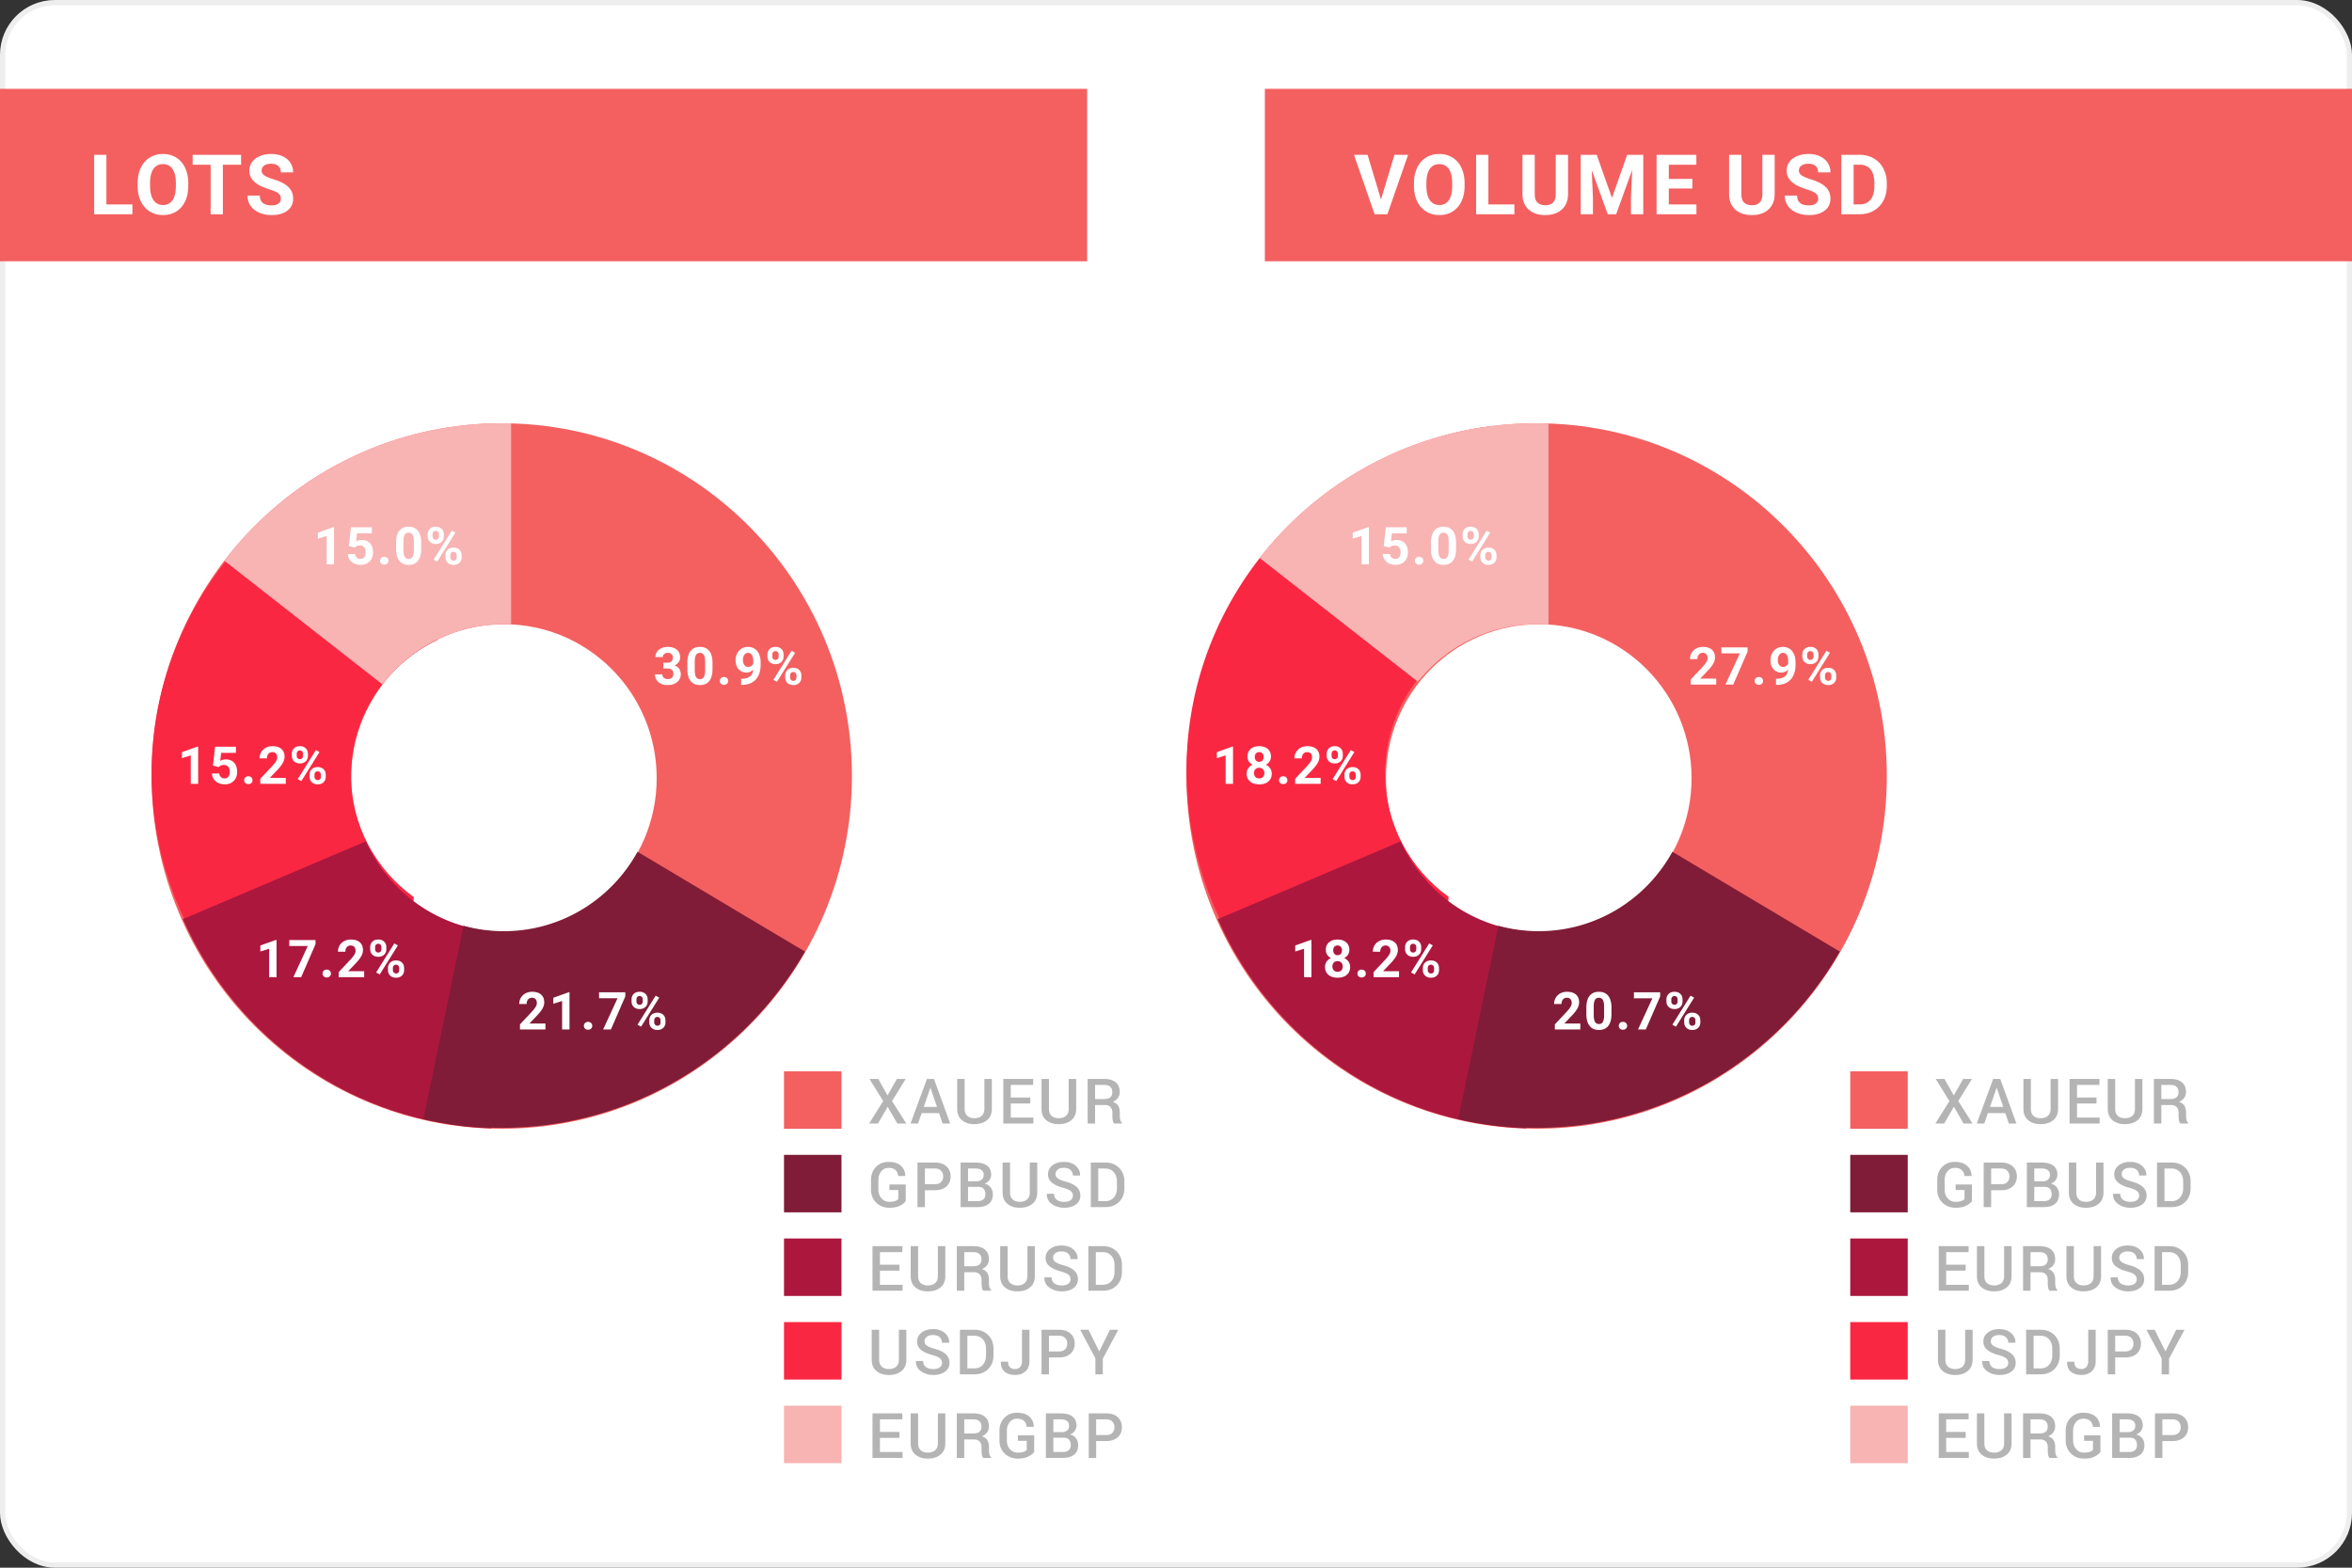
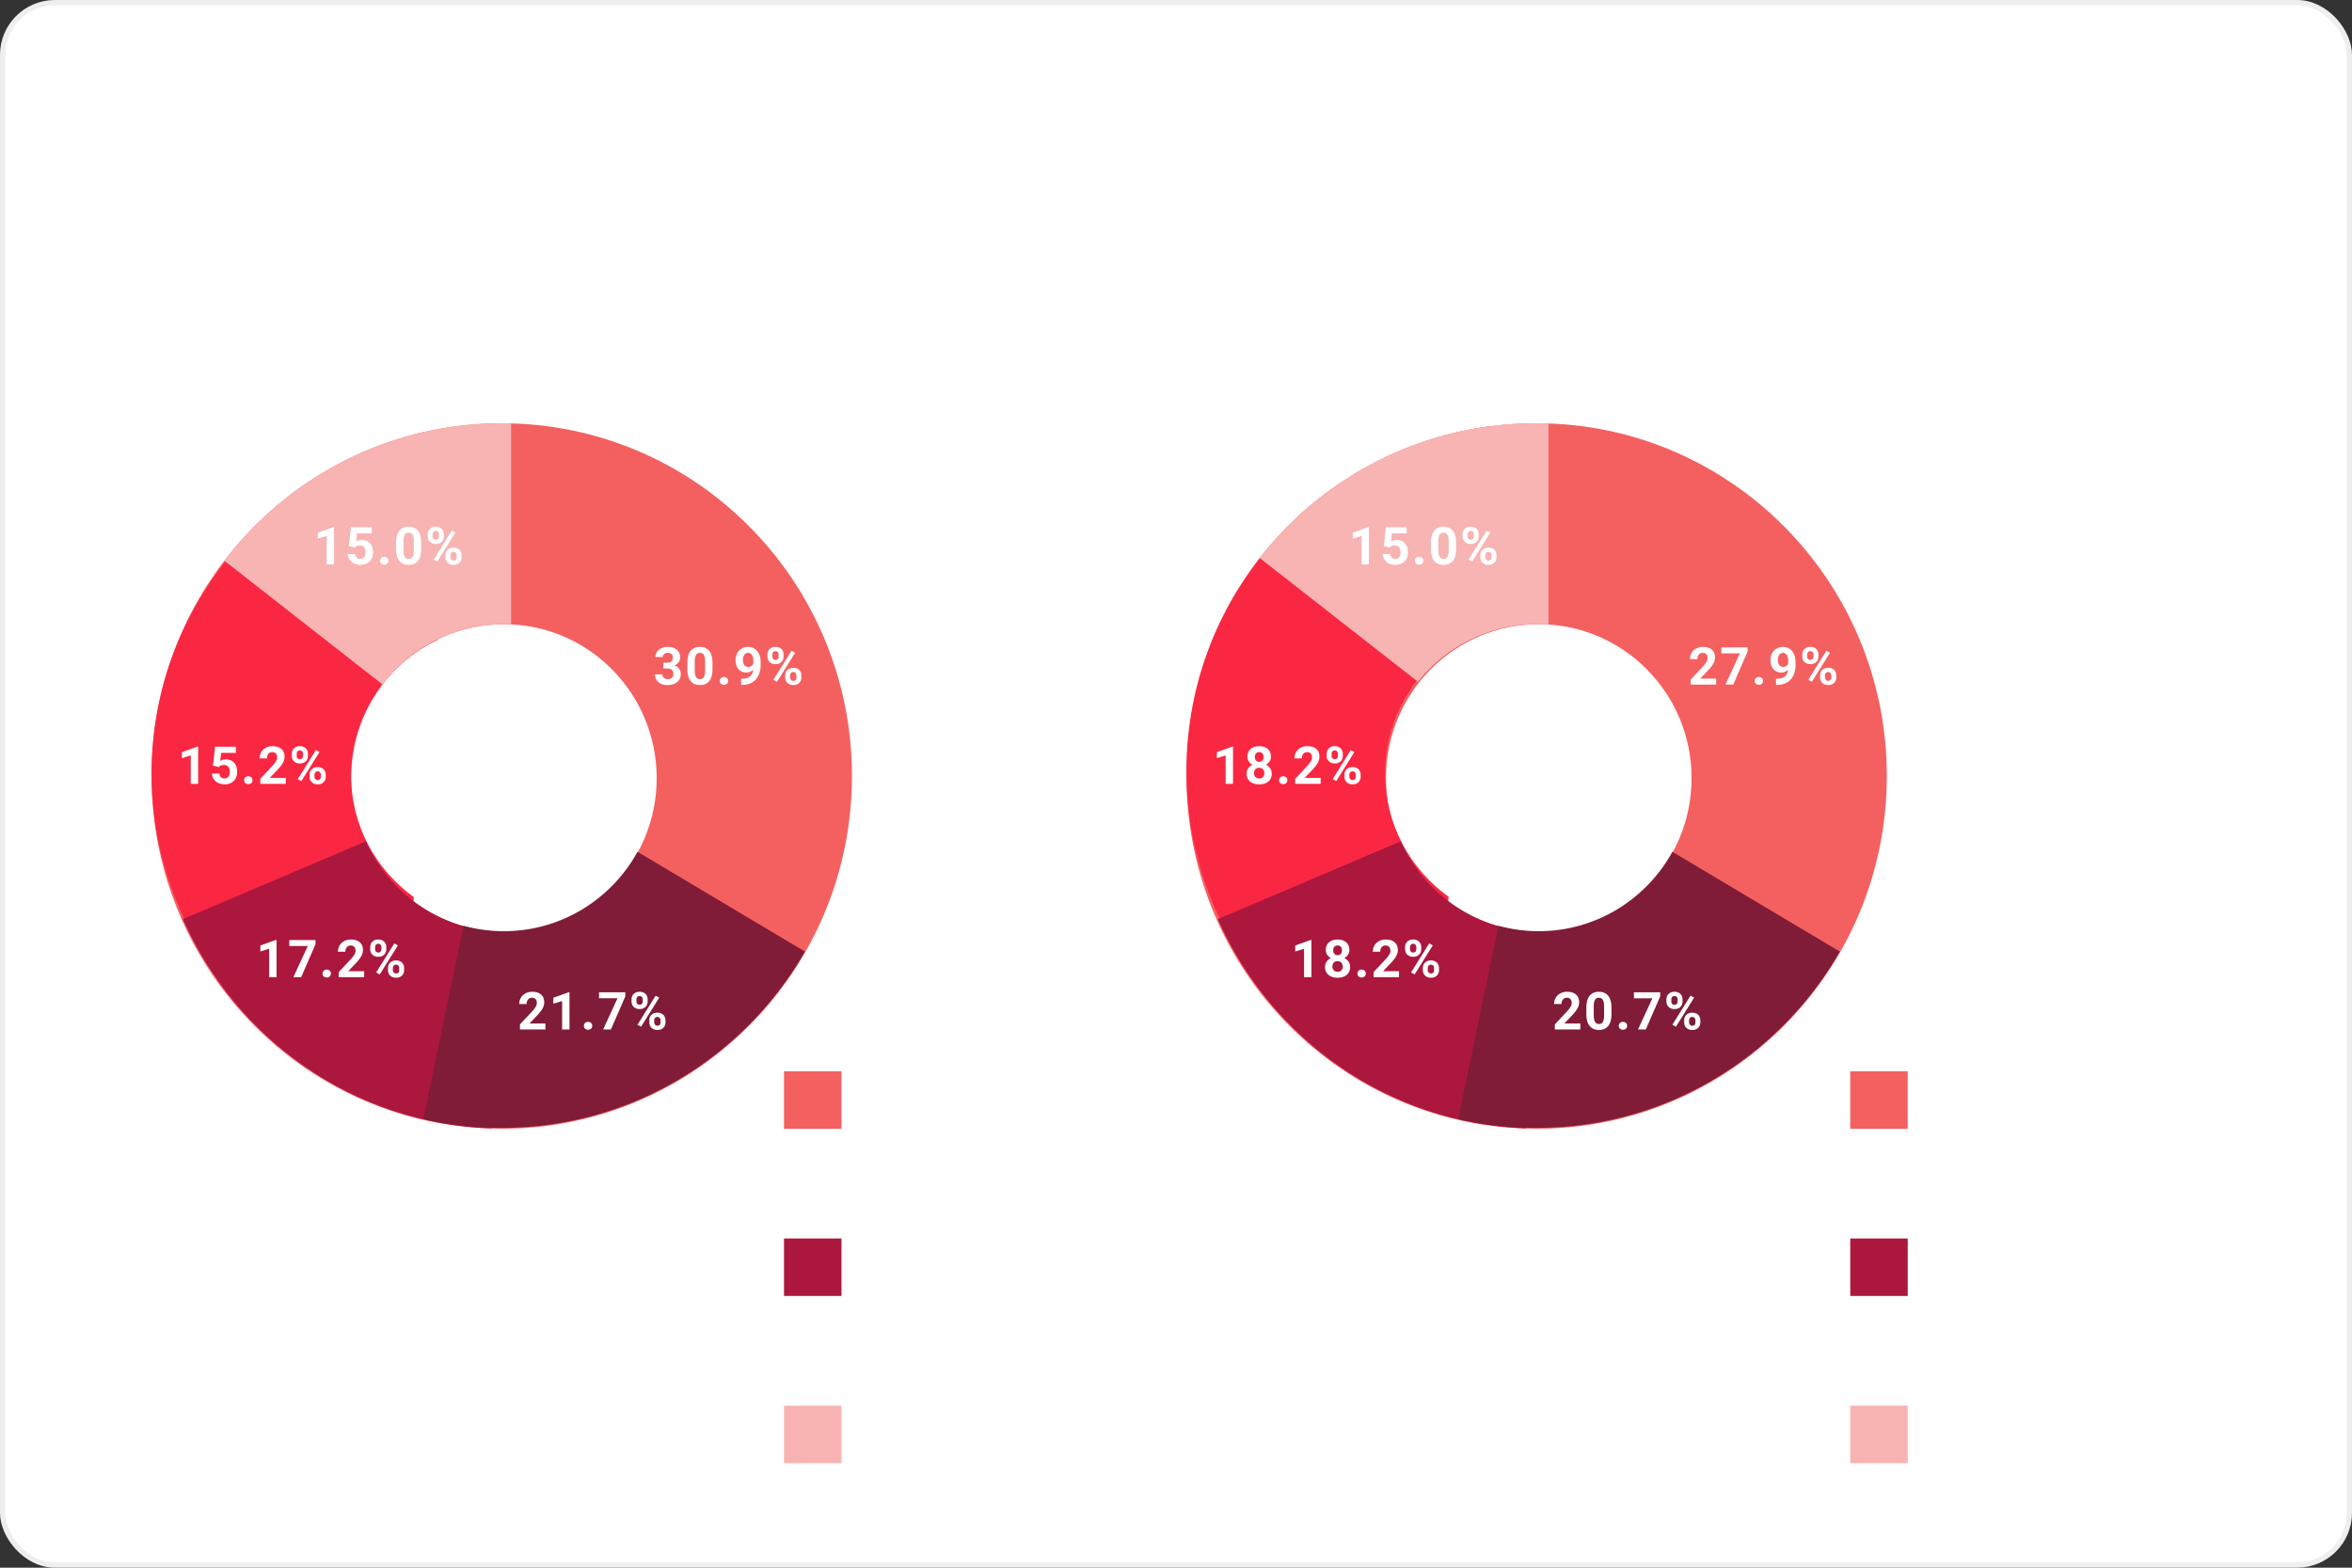
<svg xmlns="http://www.w3.org/2000/svg" width="450" height="300" viewBox="0 0 450 300">
  <rect x="0" y="0" width="450" height="300" fill="#333333" stroke="none" />
  <g fill="none" fill-rule="evenodd">
    <rect width="449" height="299" x=".5" y=".5" fill="#FFF" stroke="#EEE" rx="10" />
-     <path fill="#F46060" d="M0 17h208v33H0zM242 17h208v33H242z" />
    <path fill="#FFF" d="M20.36 39.117h4.976V41h-7.32V29.625h2.343v9.492zm15.663-3.547c0 1.12-.197 2.102-.593 2.946-.396.843-.963 1.494-1.7 1.953-.737.458-1.582.687-2.535.687-.942 0-1.784-.226-2.523-.68-.74-.453-1.313-1.1-1.719-1.94-.406-.842-.612-1.81-.617-2.903v-.563c0-1.12.202-2.105.605-2.957.404-.851.974-1.505 1.711-1.96.737-.456 1.58-.684 2.528-.684s1.79.228 2.527.683c.737.456 1.307 1.11 1.711 1.961.404.852.605 1.835.605 2.95v.507zm-2.375-.515c0-1.193-.213-2.1-.64-2.72-.427-.619-1.037-.929-1.828-.929-.787 0-1.394.306-1.82.918-.428.612-.644 1.51-.65 2.692v.554c0 1.162.214 2.063.642 2.703.427.641 1.041.961 1.843.961.787 0 1.39-.308 1.813-.925.422-.618.635-1.517.64-2.7v-.554zm12.477-3.532h-3.484V41h-2.344v-9.477h-3.438v-1.898h9.266v1.898zm7.61 6.493c0-.443-.157-.783-.47-1.02-.312-.237-.874-.487-1.687-.75-.812-.263-1.456-.522-1.93-.777-1.291-.698-1.937-1.638-1.937-2.82 0-.615.173-1.163.52-1.645.346-.482.843-.858 1.492-1.129.648-.27 1.376-.406 2.183-.406.813 0 1.537.147 2.172.441.636.294 1.129.71 1.48 1.246a3.26 3.26 0 0 1 .528 1.828h-2.344c0-.52-.164-.925-.492-1.214-.328-.29-.79-.434-1.383-.434-.573 0-1.018.121-1.336.363a1.146 1.146 0 0 0-.476.957c0 .37.186.68.558.93.373.25.92.484 1.645.703 1.333.401 2.304.898 2.914 1.492.61.594.914 1.334.914 2.219 0 .984-.372 1.757-1.117 2.316-.745.56-1.748.84-3.008.84-.875 0-1.672-.16-2.39-.48-.72-.32-1.268-.76-1.645-1.317-.378-.557-.567-1.203-.567-1.937h2.352c0 1.255.75 1.883 2.25 1.883.557 0 .992-.114 1.305-.34.312-.227.468-.543.468-.95zM264.219 38.18l2.578-8.555h2.61L265.444 41H263l-3.945-11.375h2.601l2.563 8.555zm16-2.61c0 1.12-.198 2.102-.594 2.946-.396.843-.962 1.494-1.7 1.953-.736.458-1.581.687-2.534.687-.943 0-1.784-.226-2.524-.68-.74-.453-1.312-1.1-1.719-1.94-.406-.842-.612-1.81-.617-2.903v-.563c0-1.12.202-2.105.606-2.957.403-.851.974-1.505 1.71-1.96.738-.456 1.58-.684 2.528-.684s1.79.228 2.527.683c.737.456 1.308 1.11 1.711 1.961.404.852.606 1.835.606 2.95v.507zm-2.375-.515c0-1.193-.214-2.1-.64-2.72-.428-.619-1.037-.929-1.829-.929-.786 0-1.393.306-1.82.918-.427.612-.644 1.51-.649 2.692v.554c0 1.162.214 2.063.64 2.703.428.641 1.043.961 1.845.961.786 0 1.39-.308 1.812-.925.422-.618.636-1.517.64-2.7v-.554zm6.922 4.062h4.976V41h-7.32V29.625h2.344v9.492zm15.242-9.492v7.492c0 1.245-.39 2.23-1.168 2.953-.779.724-1.843 1.086-3.192 1.086-1.328 0-2.382-.351-3.164-1.054-.78-.704-1.18-1.67-1.195-2.899v-7.578h2.344v7.508c0 .745.178 1.288.535 1.629.357.34.85.511 1.48.511 1.318 0 1.987-.692 2.008-2.078v-7.57h2.352zm5.484 0l2.922 8.25 2.906-8.25h3.078V41h-2.351v-3.11l.234-5.367-3.07 8.477h-1.61l-3.062-8.469.234 5.36V41h-2.343V29.625h3.062zm18.297 6.445h-4.5v3.047h5.281V41h-7.625V29.625h7.61v1.898h-5.266v2.711h4.5v1.836zm15.75-6.445v7.492c0 1.245-.39 2.23-1.168 2.953-.779.724-1.842 1.086-3.191 1.086-1.328 0-2.383-.351-3.164-1.054-.782-.704-1.18-1.67-1.196-2.899v-7.578h2.344v7.508c0 .745.178 1.288.535 1.629.357.34.85.511 1.48.511 1.318 0 1.988-.692 2.009-2.078v-7.57h2.351zm8.32 8.39c0-.442-.156-.782-.468-1.019-.313-.237-.875-.487-1.688-.75-.812-.263-1.456-.522-1.93-.777-1.291-.698-1.937-1.638-1.937-2.82 0-.615.173-1.163.52-1.645.346-.482.843-.858 1.492-1.129.648-.27 1.376-.406 2.183-.406.813 0 1.537.147 2.172.441.636.294 1.129.71 1.48 1.246a3.26 3.26 0 0 1 .528 1.828h-2.344c0-.52-.164-.925-.492-1.214-.328-.29-.79-.434-1.383-.434-.573 0-1.018.121-1.336.363a1.146 1.146 0 0 0-.476.957c0 .37.186.68.558.93.373.25.92.484 1.645.703 1.333.401 2.304.898 2.914 1.492.61.594.914 1.334.914 2.219 0 .984-.372 1.757-1.117 2.316-.745.56-1.748.84-3.008.84-.875 0-1.672-.16-2.39-.48-.72-.32-1.268-.76-1.645-1.317-.378-.557-.567-1.203-.567-1.937h2.352c0 1.255.75 1.883 2.25 1.883.557 0 .992-.114 1.305-.34.312-.227.468-.543.468-.95zM352.297 41V29.625h3.5c1 0 1.894.225 2.683.676a4.712 4.712 0 0 1 1.848 1.922c.443.83.664 1.774.664 2.832v.523c0 1.057-.217 1.998-.652 2.82a4.672 4.672 0 0 1-1.84 1.914c-.792.454-1.685.683-2.68.688h-3.523zm2.344-9.477v7.594h1.132c.917 0 1.618-.3 2.102-.898.484-.6.732-1.456.742-2.57v-.602c0-1.156-.24-2.033-.719-2.629-.479-.596-1.18-.895-2.101-.895h-1.156z" />
-     <path fill="#B4B4B4" d="M169.809 209.621l1.798-3.152h1.688l-2.625 4.23 2.725 4.301h-1.711l-1.852-3.205L167.98 215h-1.687l2.684-4.3-2.625-4.231h1.675l1.782 3.152zm9.863 3.387h-3.34l-.68 1.992h-1.441l3.135-8.531h1.347l3.1 8.531h-1.447l-.674-1.992zm-2.93-1.19h2.526l-1.237-3.644h-.035l-1.254 3.644zm13.022-5.35v5.72c0 .945-.309 1.67-.926 2.176-.617.506-1.424.759-2.42.759-.977 0-1.768-.254-2.373-.762-.606-.507-.908-1.232-.908-2.173v-5.72h1.424v5.72c0 .597.168 1.046.503 1.347.336.3.788.451 1.354.451.586 0 1.053-.15 1.4-.45.348-.302.522-.75.522-1.349v-5.718h1.424zm7.355 4.694h-3.732v2.701h4.33V215h-5.754v-8.531h5.713v1.142h-4.29v2.409h3.733v1.142zm8.78-4.693v5.719c0 .945-.31 1.67-.926 2.176-.618.506-1.424.759-2.42.759-.977 0-1.768-.254-2.373-.762-.606-.507-.909-1.232-.909-2.173v-5.72h1.424v5.72c0 .597.168 1.046.504 1.347.336.3.787.451 1.354.451.586 0 1.052-.15 1.4-.45.348-.302.522-.75.522-1.349v-5.718h1.423zm3.622 4.992V215h-1.423v-8.531h3.152c.953 0 1.69.215 2.209.644.52.43.78 1.043.78 1.84 0 .442-.115.821-.343 1.14-.229.318-.562.573-1 .764.481.153.827.402 1.038.747.21.346.316.771.316 1.275v.709c0 .25.031.494.094.732.062.239.168.42.316.545V215h-1.465c-.156-.129-.257-.332-.301-.61a5.09 5.09 0 0 1-.068-.814v-.685c0-.438-.125-.786-.375-1.043-.25-.258-.594-.387-1.031-.387h-1.899zm0-1.143h1.653c.57 0 .986-.109 1.248-.328.262-.219.392-.552.392-1.002 0-.43-.128-.766-.386-1.01-.258-.245-.65-.367-1.178-.367h-1.729v2.707zm-36.232 19.528c-.227.324-.599.618-1.116.882-.518.263-1.183.395-1.995.395-1.028 0-1.873-.325-2.537-.976-.664-.65-.996-1.49-.996-2.522v-1.781c0-1.032.313-1.872.94-2.523.627-.65 1.436-.975 2.429-.975 1.004 0 1.784.247 2.34.74.557.495.841 1.139.853 1.932l-.012.035h-1.347c-.032-.469-.199-.847-.501-1.134-.303-.287-.742-.43-1.316-.43-.59 0-1.065.22-1.427.661-.36.442-.542 1.002-.542 1.682v1.793c0 .688.197 1.253.59 1.696.392.444.9.665 1.526.665.445 0 .806-.051 1.084-.155.277-.103.478-.226.603-.366v-1.735h-1.693v-1.066h3.117v3.182zm3.67-2.08V231h-1.424v-8.531h3.334c.942 0 1.679.243 2.212.73.533.486.8 1.125.8 1.918 0 .801-.267 1.443-.8 1.925s-1.27.724-2.212.724h-1.91zm0-1.143h1.91c.527 0 .924-.14 1.19-.422.265-.281.398-.638.398-1.072 0-.434-.133-.795-.398-1.084-.266-.29-.663-.434-1.19-.434h-1.91v3.012zm6.828 4.377v-8.531h2.836c.945 0 1.684.194 2.215.583.531.388.797.97.797 1.743 0 .387-.112.732-.334 1.037a1.972 1.972 0 0 1-.926.68c.508.113.898.357 1.172.732.273.375.41.81.41 1.307 0 .8-.262 1.409-.785 1.825-.524.416-1.246.624-2.168.624h-3.217zm1.424-3.879v2.742h1.793c.492 0 .871-.112 1.137-.337.265-.224.398-.55.398-.975 0-.453-.111-.805-.334-1.055-.223-.25-.57-.375-1.043-.375h-1.951zm0-1.06h1.57c.442 0 .79-.105 1.046-.314.256-.209.384-.505.384-.888 0-.422-.135-.735-.404-.94-.27-.205-.664-.308-1.184-.308h-1.412v2.45zm13.244-3.592v5.719c0 .945-.309 1.67-.926 2.176-.617.506-1.424.759-2.42.759-.976 0-1.767-.254-2.373-.762-.605-.507-.908-1.232-.908-2.173v-5.72h1.424v5.72c0 .597.168 1.046.504 1.347.336.3.787.451 1.353.451.586 0 1.053-.15 1.4-.45.348-.302.522-.75.522-1.349v-5.718h1.424zm6.822 6.34c0-.356-.131-.647-.395-.873-.264-.227-.73-.43-1.398-.61-.953-.25-1.686-.58-2.2-.993-.513-.412-.77-.952-.77-1.62 0-.688.284-1.254.852-1.7.569-.445 1.302-.667 2.2-.667.938 0 1.69.252 2.26.756.568.503.842 1.109.822 1.816l-.011.035h-1.366c0-.437-.148-.792-.445-1.063-.297-.272-.72-.408-1.271-.408-.52 0-.92.114-1.199.34a1.08 1.08 0 0 0-.418.88c0 .323.15.593.454.808.302.215.803.418 1.503.61.918.245 1.615.585 2.091 1.019.477.433.715.986.715 1.658 0 .71-.284 1.276-.852 1.696-.569.42-1.316.63-2.242.63-.89 0-1.671-.235-2.343-.706-.672-.47-.998-1.116-.979-1.937l.012-.035h1.371c0 .52.18.908.539 1.163.36.256.826.384 1.4.384.528 0 .938-.106 1.23-.32.294-.212.44-.5.44-.863zm3.424 2.191v-8.531h2.766c1.082 0 1.962.338 2.64 1.013.677.676 1.016 1.545 1.016 2.608v1.295c0 1.066-.339 1.935-1.017 2.607-.677.672-1.557 1.008-2.64 1.008h-2.765zm1.424-7.389v6.252h1.3c.708 0 1.263-.23 1.668-.691.404-.461.606-1.057.606-1.787v-1.307c0-.723-.202-1.314-.606-1.775-.405-.461-.96-.692-1.667-.692h-1.301zm-38.037 19.551h-3.733v2.701h4.33V247h-5.753v-8.531h5.713v1.142h-4.29v2.409h3.733v1.142zm8.78-4.693v5.719c0 .945-.31 1.67-.927 2.176-.617.506-1.423.759-2.42.759-.976 0-1.767-.254-2.373-.762-.605-.507-.908-1.232-.908-2.173v-5.72h1.424v5.72c0 .597.168 1.046.504 1.347.336.3.787.451 1.353.451.586 0 1.053-.15 1.4-.45.349-.302.522-.75.522-1.349v-5.718h1.424zm3.622 4.992V247h-1.424v-8.531h3.153c.953 0 1.69.215 2.209.644.52.43.779 1.043.779 1.84 0 .442-.114.821-.343 1.14-.228.318-.561.573-.999.764.48.153.826.402 1.037.747.211.346.317.771.317 1.275v.709c0 .25.031.494.094.732.062.239.167.42.316.545V247h-1.465c-.156-.129-.257-.332-.302-.61a5.09 5.09 0 0 1-.067-.814v-.685c0-.438-.125-.786-.375-1.043-.25-.258-.594-.387-1.031-.387h-1.899zm0-1.143h1.653c.57 0 .986-.109 1.248-.328.261-.219.392-.552.392-1.002 0-.43-.129-.766-.387-1.01-.257-.245-.65-.367-1.177-.367h-1.729v2.707zm13.502-3.85v5.72c0 .945-.308 1.67-.926 2.176-.617.506-1.423.759-2.42.759-.976 0-1.767-.254-2.373-.762-.605-.507-.908-1.232-.908-2.173v-5.72h1.424v5.72c0 .597.168 1.046.504 1.347.336.3.787.451 1.353.451.586 0 1.053-.15 1.4-.45.349-.302.522-.75.522-1.349v-5.718h1.424zm6.822 6.34c0-.355-.131-.646-.395-.872-.264-.227-.73-.43-1.398-.61-.953-.25-1.686-.58-2.2-.993-.513-.412-.77-.952-.77-1.62 0-.688.284-1.254.852-1.7.569-.445 1.302-.667 2.2-.667.938 0 1.69.252 2.26.756.568.503.842 1.109.823 1.816l-.012.035h-1.365c0-.437-.149-.792-.446-1.063-.297-.272-.72-.408-1.271-.408-.52 0-.92.114-1.198.34a1.08 1.08 0 0 0-.42.88c0 .323.152.593.455.808.302.215.803.418 1.503.61.918.245 1.615.585 2.091 1.019.477.433.715.986.715 1.658 0 .71-.284 1.276-.852 1.696-.569.42-1.316.63-2.241.63-.891 0-1.672-.235-2.344-.706-.672-.47-.998-1.116-.979-1.937l.012-.035h1.371c0 .52.18.908.54 1.163.359.256.825.384 1.4.384.527 0 .937-.106 1.23-.32.293-.212.44-.5.44-.863zm3.424 2.192v-8.531h2.766c1.082 0 1.962.338 2.64 1.013.677.676 1.016 1.545 1.016 2.608v1.295c0 1.066-.339 1.935-1.016 2.607-.678.672-1.558 1.008-2.64 1.008h-2.766zm1.424-7.389v6.252h1.3c.708 0 1.264-.23 1.668-.691.404-.461.606-1.057.606-1.787v-1.307c0-.723-.202-1.314-.606-1.775-.404-.461-.96-.692-1.667-.692h-1.3zm-36.25 14.858v5.719c0 .945-.308 1.67-.926 2.176-.617.506-1.423.759-2.42.759-.976 0-1.767-.254-2.373-.762-.605-.507-.908-1.232-.908-2.173v-5.72h1.424v5.72c0 .597.168 1.046.504 1.347.336.3.787.451 1.353.451.586 0 1.053-.15 1.4-.45.348-.302.522-.75.522-1.349v-5.718h1.424zm6.822 6.34c0-.356-.131-.647-.395-.873-.264-.227-.73-.43-1.398-.61-.953-.25-1.686-.58-2.2-.993-.513-.412-.77-.952-.77-1.62 0-.688.284-1.254.852-1.7.569-.445 1.302-.667 2.2-.667.938 0 1.69.252 2.26.756.568.503.842 1.109.822 1.816l-.011.035h-1.365c0-.437-.149-.792-.446-1.063-.297-.272-.72-.408-1.271-.408-.52 0-.92.114-1.199.34a1.08 1.08 0 0 0-.418.88c0 .323.15.593.454.808.302.215.803.418 1.503.61.918.245 1.615.585 2.091 1.019.477.433.715.986.715 1.658 0 .71-.284 1.276-.852 1.696-.569.42-1.316.63-2.242.63-.89 0-1.671-.235-2.343-.706-.672-.47-.998-1.116-.979-1.937l.012-.035h1.371c0 .52.18.908.54 1.163.358.256.825.384 1.4.384.527 0 .937-.106 1.23-.32.293-.212.44-.5.44-.863zm3.424 2.191v-8.531h2.766c1.082 0 1.962.338 2.64 1.013.677.676 1.016 1.545 1.016 2.608v1.295c0 1.066-.339 1.935-1.017 2.607-.677.672-1.557 1.008-2.64 1.008h-2.765zm1.424-7.389v6.252h1.3c.708 0 1.264-.23 1.668-.691.404-.461.606-1.057.606-1.787v-1.307c0-.723-.202-1.314-.606-1.775-.404-.461-.96-.692-1.667-.692h-1.301zm10.455-1.142h1.424v6.064c0 .797-.254 1.428-.762 1.893-.508.465-1.16.697-1.957.697-.855 0-1.533-.213-2.033-.639-.5-.425-.74-1.048-.72-1.869l.011-.035h1.377c0 .484.12.84.36 1.066.24.227.575.34 1.005.34.375 0 .685-.13.929-.392s.366-.615.366-1.06v-6.065zm5.158 5.297V263h-1.424v-8.531h3.334c.942 0 1.68.243 2.212.73.534.486.8 1.125.8 1.918 0 .801-.266 1.443-.8 1.925-.533.482-1.27.724-2.212.724h-1.91zm0-1.143h1.91c.528 0 .924-.14 1.19-.422.266-.281.398-.638.398-1.072 0-.434-.132-.795-.398-1.084-.266-.29-.662-.434-1.19-.434h-1.91v3.012zm9.612-.006l2.062-4.148h1.588l-2.959 5.537V263h-1.418v-3.07l-2.912-5.461h1.588l2.05 4.148zm-38.22 16.545h-3.732v2.701h4.33V279h-5.753v-8.531h5.713v1.142h-4.29v2.409h3.733v1.142zm8.78-4.693v5.719c0 .945-.308 1.67-.926 2.176-.617.506-1.423.759-2.42.759-.976 0-1.767-.254-2.373-.762-.605-.507-.908-1.232-.908-2.173v-5.72h1.424v5.72c0 .597.168 1.046.504 1.347.336.3.787.451 1.353.451.586 0 1.053-.15 1.4-.45.349-.302.522-.75.522-1.349v-5.718h1.424zm3.623 4.992V279h-1.424v-8.531h3.153c.953 0 1.69.215 2.209.644.52.43.779 1.043.779 1.84 0 .442-.114.821-.343 1.14-.228.318-.561.573-.999.764.48.153.826.402 1.037.747.211.346.317.771.317 1.275v.709c0 .25.031.494.094.732.062.239.167.42.316.545V279h-1.465c-.156-.129-.257-.332-.302-.61a5.09 5.09 0 0 1-.067-.814v-.685c0-.438-.125-.786-.375-1.043-.25-.258-.594-.387-1.031-.387h-1.899zm0-1.143h1.653c.57 0 .986-.109 1.248-.328.261-.219.392-.552.392-1.002 0-.43-.129-.766-.387-1.01-.257-.245-.65-.367-1.177-.367h-1.729v2.707zm13.38 3.528c-.227.324-.6.618-1.117.882-.518.263-1.183.395-1.995.395-1.028 0-1.873-.325-2.537-.976-.664-.65-.996-1.49-.996-2.522v-1.781c0-1.032.313-1.872.94-2.523.627-.65 1.437-.975 2.429-.975 1.004 0 1.784.247 2.34.74.557.495.841 1.139.853 1.932l-.012.035h-1.347c-.032-.469-.199-.847-.501-1.134-.303-.287-.741-.43-1.316-.43-.59 0-1.065.22-1.426.661-.362.442-.542 1.002-.542 1.682v1.793c0 .688.196 1.253.588 1.696.393.444.902.665 1.527.665.445 0 .806-.051 1.084-.155.277-.103.478-.226.603-.366v-1.735h-1.693v-1.066h3.117v3.182zm2.245 1.154v-8.531h2.836c.945 0 1.684.194 2.215.583.531.388.797.97.797 1.743 0 .387-.111.732-.334 1.037a1.972 1.972 0 0 1-.926.68c.508.113.899.357 1.172.732.273.375.41.81.41 1.307 0 .8-.262 1.409-.785 1.825-.523.416-1.246.624-2.168.624h-3.217zm1.424-3.879v2.742h1.793c.492 0 .871-.112 1.137-.337.265-.224.398-.55.398-.975 0-.453-.111-.805-.334-1.055-.222-.25-.57-.375-1.043-.375h-1.95zm0-1.06h1.57c.442 0 .79-.105 1.046-.314.256-.209.384-.505.384-.888 0-.422-.135-.735-.404-.94-.27-.205-.664-.308-1.184-.308h-1.412v2.45zm8.188 1.705V279h-1.424v-8.531h3.334c.941 0 1.678.243 2.212.73.533.486.8 1.125.8 1.918 0 .801-.267 1.443-.8 1.925-.534.482-1.27.724-2.212.724h-1.91zm0-1.143h1.91c.527 0 .924-.14 1.19-.422.265-.281.398-.638.398-1.072 0-.434-.133-.795-.399-1.084-.265-.29-.662-.434-1.19-.434h-1.91v3.012zM373.809 209.621l1.798-3.152h1.688l-2.625 4.23 2.725 4.301h-1.711l-1.852-3.205L371.98 215h-1.687l2.684-4.3-2.625-4.231h1.675l1.782 3.152zm9.863 3.387h-3.34l-.68 1.992h-1.441l3.135-8.531h1.347l3.1 8.531h-1.447l-.674-1.992zm-2.93-1.19h2.526l-1.237-3.644h-.035l-1.254 3.644zm13.022-5.35v5.72c0 .945-.309 1.67-.926 2.176-.617.506-1.424.759-2.42.759-.977 0-1.768-.254-2.373-.762-.606-.507-.908-1.232-.908-2.173v-5.72h1.424v5.72c0 .597.168 1.046.503 1.347.336.3.788.451 1.354.451.586 0 1.053-.15 1.4-.45.348-.302.522-.75.522-1.349v-5.718h1.424zm7.355 4.694h-3.732v2.701h4.33V215h-5.754v-8.531h5.713v1.142h-4.29v2.409h3.733v1.142zm8.78-4.693v5.719c0 .945-.31 1.67-.926 2.176-.618.506-1.424.759-2.42.759-.977 0-1.768-.254-2.373-.762-.606-.507-.909-1.232-.909-2.173v-5.72h1.424v5.72c0 .597.168 1.046.504 1.347.336.3.787.451 1.354.451.586 0 1.052-.15 1.4-.45.348-.302.522-.75.522-1.349v-5.718h1.423zm3.622 4.992V215h-1.423v-8.531h3.152c.953 0 1.69.215 2.209.644.52.43.78 1.043.78 1.84 0 .442-.115.821-.343 1.14-.229.318-.562.573-1 .764.481.153.827.402 1.038.747.21.346.316.771.316 1.275v.709c0 .25.031.494.094.732.062.239.168.42.316.545V215h-1.465c-.156-.129-.257-.332-.301-.61a5.09 5.09 0 0 1-.068-.814v-.685c0-.438-.125-.786-.375-1.043-.25-.258-.594-.387-1.031-.387h-1.899zm0-1.143h1.653c.57 0 .986-.109 1.248-.328.262-.219.392-.552.392-1.002 0-.43-.128-.766-.386-1.01-.258-.245-.65-.367-1.178-.367h-1.729v2.707zm-36.232 19.528c-.227.324-.599.618-1.116.882-.518.263-1.183.395-1.995.395-1.028 0-1.873-.325-2.537-.976-.664-.65-.996-1.49-.996-2.522v-1.781c0-1.032.313-1.872.94-2.523.627-.65 1.436-.975 2.429-.975 1.004 0 1.784.247 2.34.74.557.495.841 1.139.853 1.932l-.012.035h-1.347c-.032-.469-.199-.847-.501-1.134-.303-.287-.742-.43-1.316-.43-.59 0-1.065.22-1.427.661-.36.442-.541 1.002-.541 1.682v1.793c0 .688.196 1.253.588 1.696.393.444.902.665 1.527.665.445 0 .806-.051 1.084-.155.277-.103.478-.226.603-.366v-1.735h-1.693v-1.066h3.117v3.182zm3.67-2.08V231h-1.424v-8.531h3.334c.942 0 1.679.243 2.212.73.533.486.8 1.125.8 1.918 0 .801-.267 1.443-.8 1.925s-1.27.724-2.212.724h-1.91zm0-1.143h1.91c.527 0 .924-.14 1.19-.422.265-.281.398-.638.398-1.072 0-.434-.133-.795-.398-1.084-.266-.29-.663-.434-1.19-.434h-1.91v3.012zm6.828 4.377v-8.531h2.836c.945 0 1.684.194 2.215.583.531.388.797.97.797 1.743 0 .387-.112.732-.334 1.037a1.972 1.972 0 0 1-.926.68c.508.113.898.357 1.172.732.273.375.41.81.41 1.307 0 .8-.262 1.409-.785 1.825-.524.416-1.246.624-2.168.624h-3.217zm1.424-3.879v2.742h1.793c.492 0 .871-.112 1.137-.337.265-.224.398-.55.398-.975 0-.453-.111-.805-.334-1.055-.223-.25-.57-.375-1.043-.375h-1.951zm0-1.06h1.57c.442 0 .79-.105 1.046-.314.256-.209.384-.505.384-.888 0-.422-.135-.735-.404-.94-.27-.205-.664-.308-1.184-.308h-1.412v2.45zm13.244-3.592v5.719c0 .945-.309 1.67-.926 2.176-.617.506-1.424.759-2.42.759-.976 0-1.767-.254-2.373-.762-.605-.507-.908-1.232-.908-2.173v-5.72h1.424v5.72c0 .597.168 1.046.504 1.347.336.3.787.451 1.353.451.586 0 1.053-.15 1.4-.45.348-.302.522-.75.522-1.349v-5.718h1.424zm6.822 6.34c0-.356-.131-.647-.395-.873-.264-.227-.73-.43-1.398-.61-.953-.25-1.686-.58-2.2-.993-.513-.412-.77-.952-.77-1.62 0-.688.284-1.254.852-1.7.569-.445 1.302-.667 2.2-.667.938 0 1.69.252 2.26.756.568.503.842 1.109.822 1.816l-.011.035h-1.366c0-.437-.148-.792-.445-1.063-.297-.272-.72-.408-1.271-.408-.52 0-.92.114-1.199.34a1.08 1.08 0 0 0-.418.88c0 .323.15.593.454.808.302.215.803.418 1.503.61.918.245 1.615.585 2.091 1.019.477.433.715.986.715 1.658 0 .71-.284 1.276-.852 1.696-.569.42-1.316.63-2.242.63-.89 0-1.671-.235-2.343-.706-.672-.47-.998-1.116-.979-1.937l.012-.035h1.371c0 .52.18.908.539 1.163.36.256.826.384 1.4.384.528 0 .938-.106 1.23-.32.294-.212.44-.5.44-.863zm3.424 2.191v-8.531h2.766c1.082 0 1.962.338 2.64 1.013.677.676 1.016 1.545 1.016 2.608v1.295c0 1.066-.339 1.935-1.017 2.607-.677.672-1.557 1.008-2.64 1.008h-2.765zm1.424-7.389v6.252h1.3c.708 0 1.263-.23 1.668-.691.404-.461.606-1.057.606-1.787v-1.307c0-.723-.202-1.314-.606-1.775-.405-.461-.96-.692-1.667-.692h-1.301zm-38.037 19.551h-3.733v2.701h4.33V247h-5.753v-8.531h5.713v1.142h-4.29v2.409h3.733v1.142zm8.78-4.693v5.719c0 .945-.31 1.67-.927 2.176-.617.506-1.423.759-2.42.759-.976 0-1.767-.254-2.373-.762-.605-.507-.908-1.232-.908-2.173v-5.72h1.424v5.72c0 .597.168 1.046.504 1.347.336.3.787.451 1.353.451.586 0 1.053-.15 1.4-.45.349-.302.522-.75.522-1.349v-5.718h1.424zm3.622 4.992V247h-1.424v-8.531h3.153c.953 0 1.69.215 2.209.644.52.43.779 1.043.779 1.84 0 .442-.114.821-.343 1.14-.228.318-.561.573-.999.764.48.153.826.402 1.037.747.211.346.317.771.317 1.275v.709c0 .25.031.494.094.732.062.239.167.42.316.545V247h-1.465c-.156-.129-.257-.332-.302-.61a5.09 5.09 0 0 1-.067-.814v-.685c0-.438-.125-.786-.375-1.043-.25-.258-.594-.387-1.031-.387h-1.899zm0-1.143h1.653c.57 0 .986-.109 1.248-.328.261-.219.392-.552.392-1.002 0-.43-.129-.766-.387-1.01-.257-.245-.65-.367-1.177-.367h-1.729v2.707zm13.502-3.85v5.72c0 .945-.308 1.67-.926 2.176-.617.506-1.423.759-2.42.759-.976 0-1.767-.254-2.373-.762-.605-.507-.908-1.232-.908-2.173v-5.72h1.424v5.72c0 .597.168 1.046.504 1.347.336.3.787.451 1.353.451.586 0 1.053-.15 1.4-.45.349-.302.522-.75.522-1.349v-5.718h1.424zm6.822 6.34c0-.355-.131-.646-.395-.872-.264-.227-.73-.43-1.398-.61-.953-.25-1.686-.58-2.2-.993-.513-.412-.77-.952-.77-1.62 0-.688.284-1.254.852-1.7.569-.445 1.302-.667 2.2-.667.938 0 1.69.252 2.26.756.568.503.842 1.109.823 1.816l-.012.035h-1.365c0-.437-.149-.792-.446-1.063-.297-.272-.72-.408-1.271-.408-.52 0-.92.114-1.198.34a1.08 1.08 0 0 0-.42.88c0 .323.152.593.455.808.302.215.803.418 1.503.61.918.245 1.615.585 2.091 1.019.477.433.715.986.715 1.658 0 .71-.284 1.276-.852 1.696-.569.42-1.316.63-2.241.63-.891 0-1.672-.235-2.344-.706-.672-.47-.998-1.116-.979-1.937l.012-.035h1.371c0 .52.18.908.54 1.163.359.256.825.384 1.4.384.527 0 .937-.106 1.23-.32.293-.212.44-.5.44-.863zm3.424 2.192v-8.531h2.766c1.082 0 1.962.338 2.64 1.013.677.676 1.016 1.545 1.016 2.608v1.295c0 1.066-.339 1.935-1.016 2.607-.678.672-1.558 1.008-2.64 1.008h-2.766zm1.424-7.389v6.252h1.3c.708 0 1.264-.23 1.668-.691.404-.461.606-1.057.606-1.787v-1.307c0-.723-.202-1.314-.606-1.775-.404-.461-.96-.692-1.667-.692h-1.3zm-36.25 14.858v5.719c0 .945-.308 1.67-.926 2.176-.617.506-1.423.759-2.42.759-.976 0-1.767-.254-2.373-.762-.605-.507-.908-1.232-.908-2.173v-5.72h1.424v5.72c0 .597.168 1.046.504 1.347.336.3.787.451 1.353.451.586 0 1.053-.15 1.4-.45.348-.302.522-.75.522-1.349v-5.718h1.424zm6.822 6.34c0-.356-.131-.647-.395-.873-.264-.227-.73-.43-1.398-.61-.953-.25-1.686-.58-2.2-.993-.513-.412-.77-.952-.77-1.62 0-.688.284-1.254.852-1.7.569-.445 1.302-.667 2.2-.667.938 0 1.69.252 2.26.756.568.503.842 1.109.822 1.816l-.011.035h-1.365c0-.437-.149-.792-.446-1.063-.297-.272-.72-.408-1.271-.408-.52 0-.92.114-1.199.34a1.08 1.08 0 0 0-.418.88c0 .323.15.593.454.808.302.215.803.418 1.503.61.918.245 1.615.585 2.091 1.019.477.433.715.986.715 1.658 0 .71-.284 1.276-.852 1.696-.569.42-1.316.63-2.242.63-.89 0-1.671-.235-2.343-.706-.672-.47-.998-1.116-.979-1.937l.012-.035h1.371c0 .52.18.908.54 1.163.358.256.825.384 1.4.384.527 0 .937-.106 1.23-.32.293-.212.44-.5.44-.863zm3.424 2.191v-8.531h2.766c1.082 0 1.962.338 2.64 1.013.677.676 1.016 1.545 1.016 2.608v1.295c0 1.066-.339 1.935-1.017 2.607-.677.672-1.557 1.008-2.64 1.008h-2.765zm1.424-7.389v6.252h1.3c.708 0 1.264-.23 1.668-.691.404-.461.606-1.057.606-1.787v-1.307c0-.723-.202-1.314-.606-1.775-.404-.461-.96-.692-1.667-.692h-1.301zm10.455-1.142h1.424v6.064c0 .797-.254 1.428-.762 1.893-.508.465-1.16.697-1.957.697-.855 0-1.533-.213-2.033-.639-.5-.425-.74-1.048-.72-1.869l.011-.035h1.377c0 .484.12.84.36 1.066.24.227.575.34 1.005.34.375 0 .685-.13.929-.392s.366-.615.366-1.06v-6.065zm5.158 5.297V263h-1.424v-8.531h3.334c.942 0 1.68.243 2.212.73.534.486.8 1.125.8 1.918 0 .801-.266 1.443-.8 1.925-.533.482-1.27.724-2.212.724h-1.91zm0-1.143h1.91c.528 0 .924-.14 1.19-.422.266-.281.398-.638.398-1.072 0-.434-.132-.795-.398-1.084-.266-.29-.662-.434-1.19-.434h-1.91v3.012zm9.612-.006l2.062-4.148h1.588l-2.959 5.537V263h-1.418v-3.07l-2.912-5.461h1.588l2.05 4.148zm-38.22 16.545h-3.732v2.701h4.33V279h-5.753v-8.531h5.713v1.142h-4.29v2.409h3.733v1.142zm8.78-4.693v5.719c0 .945-.308 1.67-.926 2.176-.617.506-1.423.759-2.42.759-.976 0-1.767-.254-2.373-.762-.605-.507-.908-1.232-.908-2.173v-5.72h1.424v5.72c0 .597.168 1.046.504 1.347.336.3.787.451 1.353.451.586 0 1.053-.15 1.4-.45.349-.302.522-.75.522-1.349v-5.718h1.424zm3.623 4.992V279h-1.424v-8.531h3.153c.953 0 1.69.215 2.209.644.52.43.779 1.043.779 1.84 0 .442-.114.821-.343 1.14-.228.318-.561.573-.999.764.48.153.826.402 1.037.747.211.346.317.771.317 1.275v.709c0 .25.031.494.094.732.062.239.167.42.316.545V279h-1.465c-.156-.129-.257-.332-.302-.61a5.09 5.09 0 0 1-.067-.814v-.685c0-.438-.125-.786-.375-1.043-.25-.258-.594-.387-1.031-.387h-1.899zm0-1.143h1.653c.57 0 .986-.109 1.248-.328.261-.219.392-.552.392-1.002 0-.43-.129-.766-.387-1.01-.257-.245-.65-.367-1.177-.367h-1.729v2.707zm13.38 3.528c-.227.324-.6.618-1.117.882-.518.263-1.183.395-1.995.395-1.028 0-1.873-.325-2.537-.976-.664-.65-.996-1.49-.996-2.522v-1.781c0-1.032.313-1.872.94-2.523.627-.65 1.437-.975 2.429-.975 1.004 0 1.784.247 2.34.74.557.495.841 1.139.853 1.932l-.012.035h-1.347c-.032-.469-.199-.847-.501-1.134-.303-.287-.741-.43-1.316-.43-.59 0-1.065.22-1.426.661-.362.442-.542 1.002-.542 1.682v1.793c0 .688.196 1.253.588 1.696.393.444.902.665 1.527.665.445 0 .806-.051 1.084-.155.277-.103.478-.226.603-.366v-1.735h-1.693v-1.066h3.117v3.182zm2.245 1.154v-8.531h2.836c.945 0 1.684.194 2.215.583.531.388.797.97.797 1.743 0 .387-.111.732-.334 1.037a1.972 1.972 0 0 1-.926.68c.508.113.899.357 1.172.732.273.375.41.81.41 1.307 0 .8-.262 1.409-.785 1.825-.523.416-1.246.624-2.168.624h-3.217zm1.424-3.879v2.742h1.793c.492 0 .871-.112 1.137-.337.265-.224.398-.55.398-.975 0-.453-.111-.805-.334-1.055-.222-.25-.57-.375-1.043-.375h-1.95zm0-1.06h1.57c.442 0 .79-.105 1.046-.314.256-.209.384-.505.384-.888 0-.422-.135-.735-.404-.94-.27-.205-.664-.308-1.184-.308h-1.412v2.45zm8.188 1.705V279h-1.424v-8.531h3.334c.941 0 1.678.243 2.212.73.533.486.8 1.125.8 1.918 0 .801-.267 1.443-.8 1.925-.534.482-1.27.724-2.212.724h-1.91zm0-1.143h1.91c.527 0 .924-.14 1.19-.422.265-.281.398-.638.398-1.072 0-.434-.133-.795-.399-1.084-.265-.29-.662-.434-1.19-.434h-1.91v3.012z" />
    <path fill="#F46060" d="M96 216c-37.003 0-67-30.22-67-67.5S58.997 81 96 81s67 30.22 67 67.5S133.003 216 96 216zm.406-37.636c16.147 0 29.236-13.188 29.236-29.455 0-16.267-13.09-29.454-29.236-29.454-16.147 0-29.236 13.187-29.236 29.454 0 16.267 13.09 29.455 29.236 29.455zM294 216c-37.003 0-67-30.22-67-67.5S256.997 81 294 81s67 30.22 67 67.5-29.997 67.5-67 67.5zm.406-37.636c16.147 0 29.236-13.188 29.236-29.455 0-16.267-13.09-29.454-29.236-29.454-16.147 0-29.236 13.187-29.236 29.454 0 16.267 13.09 29.455 29.236 29.455z" />
    <path fill="#FA2742" d="M75.538 210.865C48.542 202.345 29 177.421 29 148c0-33.607 25.5-61.348 58.48-65.471l-3.713 39.894c-9.818 4.644-16.597 14.53-16.597 25.977 0 9.563 4.731 18.038 12.014 23.276l-3.646 39.19zM273.554 210.847C246.55 202.267 227 177.15 227 147.5c0-33.851 25.483-61.795 58.447-65.963l-3.694 40.168C271.857 126.322 265 136.36 265 148c0 9.738 4.8 18.355 12.163 23.614l-3.609 39.233z" />
    <path fill="#AC173E" d="M94.015 215.926c-26.358-.867-48.866-17.071-59.015-40.04L69.995 161c4.412 9.823 14.017 16.773 25.287 17.294l-1.267 37.632zM292.015 215.926c-26.358-.867-48.866-17.071-59.015-40.04L267.995 161c4.412 9.823 14.017 16.773 25.287 17.294l-1.267 37.632z" />
-     <path fill="#F8B3B3" d="M42.922 107.303C55.174 91.305 74.392 81 96 81c.598 0 1.195.008 1.79.024v38.463c-.46-.022-.92-.032-1.384-.032-9.456 0-17.864 4.522-23.208 11.538l-30.276-23.69zM241 106.776C253.268 91.08 272.301 81 293.67 81c.868 0 1.732.017 2.592.05v38.486a29.433 29.433 0 0 0-2.185-.081c-9.216 0-17.436 4.295-22.794 11.007L241 106.776z" />
+     <path fill="#F8B3B3" d="M42.922 107.303C55.174 91.305 74.392 81 96 81c.598 0 1.195.008 1.79.024v38.463c-.46-.022-.92-.032-1.384-.032-9.456 0-17.864 4.522-23.208 11.538zM241 106.776C253.268 91.08 272.301 81 293.67 81c.868 0 1.732.017 2.592.05v38.486a29.433 29.433 0 0 0-2.185-.081c-9.216 0-17.436 4.295-22.794 11.007L241 106.776z" />
    <path fill="#801C37" d="M81 214.138l7.69-36.974a29.067 29.067 0 0 0 7.7 1.032c11.012 0 20.603-6.134 25.588-15.196l32.033 19.1c-11.588 20.166-33.235 33.733-58.027 33.733A66.739 66.739 0 0 1 81 214.138zM279 214.138l7.69-36.974a29.067 29.067 0 0 0 7.7 1.032c11.012 0 20.603-6.134 25.588-15.196l32.032 19.1c-11.587 20.166-33.234 33.733-58.026 33.733A66.739 66.739 0 0 1 279 214.138z" />
    <path fill="#F46060" d="M150 205h11v11h-11zM354 205h11v11h-11z" />
-     <path fill="#801C37" d="M150 221h11v11h-11zM354 221h11v11h-11z" />
    <path fill="#AC173E" d="M150 237h11v11h-11zM354 237h11v11h-11z" />
-     <path fill="#FA2742" d="M150 253h11v11h-11zM354 253h11v11h-11z" />
    <path fill="#F8B3B3" d="M150 269h11v11h-11zM354 269h11v11h-11z" />
    <path fill="#FFF" d="M104.356 197h-4.873v-.967l2.3-2.451c.316-.345.55-.646.7-.903.152-.257.228-.502.228-.733 0-.315-.08-.564-.24-.744-.159-.181-.387-.271-.683-.271-.319 0-.57.11-.754.33-.184.219-.276.508-.276.866h-1.416c0-.433.103-.828.31-1.187.207-.358.499-.638.876-.842a2.664 2.664 0 0 1 1.284-.305c.733 0 1.302.176 1.707.527.405.352.608.848.608 1.49 0 .351-.091.71-.273 1.074-.183.364-.495.79-.938 1.274l-1.616 1.704h3.056V197zm4.605 0h-1.411v-5.44l-1.685.523v-1.147l2.945-1.055h.15V197zm2.754-.693a.71.71 0 0 1 .227-.547.806.806 0 0 1 .569-.21c.23 0 .422.07.573.21a.71.71 0 0 1 .228.547.7.7 0 0 1-.225.54.816.816 0 0 1-.576.207.809.809 0 0 1-.572-.208.7.7 0 0 1-.224-.54zm7.92-5.625l-2.75 6.318h-1.489l2.754-5.967h-3.535v-1.142h5.02v.79zm1.196.576c0-.436.142-.79.425-1.062.283-.272.654-.408 1.113-.408.466 0 .84.134 1.123.403.283.268.425.632.425 1.091v.352c0 .44-.142.792-.425 1.06-.283.266-.654.4-1.113.4-.462 0-.836-.135-1.12-.403-.286-.269-.428-.63-.428-1.087v-.346zm.938.376c0 .195.056.352.168.471a.58.58 0 0 0 .442.178c.182 0 .327-.06.434-.18.108-.12.162-.282.162-.484v-.361a.685.685 0 0 0-.162-.474.565.565 0 0 0-.444-.18.566.566 0 0 0-.434.178c-.111.119-.166.284-.166.495v.357zm2.46 3.623c0-.44.144-.794.43-1.062.287-.269.658-.403 1.113-.403.463 0 .836.133 1.121.398.285.265.427.63.427 1.096v.352c0 .436-.14.788-.42 1.057-.28.268-.652.403-1.118.403-.469 0-.844-.135-1.128-.406-.283-.27-.425-.628-.425-1.074v-.361zm.938.38c0 .18.059.333.176.46.117.127.263.19.44.19.396 0 .595-.22.595-.66v-.37a.664.664 0 0 0-.166-.471.572.572 0 0 0-.44-.179.572.572 0 0 0-.439.179c-.11.118-.166.28-.166.485v.367zm-2.51.83l-.688-.37 3.471-5.557.689.371-3.472 5.557zM302.356 197h-4.873v-.967l2.3-2.451c.316-.345.55-.646.7-.903.152-.257.228-.502.228-.733 0-.315-.08-.564-.24-.744-.159-.181-.387-.271-.683-.271-.319 0-.57.11-.754.33-.184.219-.276.508-.276.866h-1.416c0-.433.103-.828.31-1.187.207-.358.499-.638.876-.842a2.664 2.664 0 0 1 1.284-.305c.733 0 1.302.176 1.707.527.405.352.608.848.608 1.49 0 .351-.091.71-.273 1.074-.183.364-.495.79-.938 1.274l-1.616 1.704h3.056V197zm5.962-2.94c0 .984-.203 1.736-.61 2.256-.407.521-1.003.782-1.787.782-.775 0-1.367-.256-1.777-.767-.41-.511-.62-1.243-.63-2.197v-1.309c0-.993.206-1.746.617-2.26.412-.515 1.005-.772 1.78-.772.775 0 1.367.255 1.777.764.41.51.62 1.241.63 2.195v1.309zm-1.41-1.435c0-.59-.081-1.018-.242-1.287-.162-.268-.413-.402-.755-.402-.332 0-.577.127-.735.383-.158.255-.241.655-.251 1.199v1.728c0 .58.079 1.01.237 1.292.157.281.41.422.759.422.345 0 .594-.135.747-.405.153-.27.233-.684.24-1.24v-1.69zm2.807 3.682a.71.71 0 0 1 .227-.547.806.806 0 0 1 .569-.21c.23 0 .422.07.573.21a.71.71 0 0 1 .228.547.7.7 0 0 1-.225.54.816.816 0 0 1-.576.207.809.809 0 0 1-.572-.208.7.7 0 0 1-.224-.54zm7.92-5.625l-2.75 6.318h-1.489l2.754-5.967h-3.535v-1.142h5.02v.79zm1.196.576c0-.436.142-.79.425-1.062.283-.272.654-.408 1.113-.408.466 0 .84.134 1.123.403.283.268.425.632.425 1.091v.352c0 .44-.142.792-.425 1.06-.283.266-.654.4-1.113.4-.462 0-.836-.135-1.12-.403-.286-.269-.428-.63-.428-1.087v-.346zm.938.376c0 .195.056.352.168.471a.58.58 0 0 0 .442.178c.182 0 .327-.06.434-.18.108-.12.162-.282.162-.484v-.361a.685.685 0 0 0-.162-.474.565.565 0 0 0-.444-.18.566.566 0 0 0-.434.178c-.111.119-.166.284-.166.495v.357zm2.46 3.623c0-.44.144-.794.43-1.062.287-.269.658-.403 1.113-.403.463 0 .836.133 1.121.398.285.265.427.63.427 1.096v.352c0 .436-.14.788-.42 1.057-.28.268-.652.403-1.118.403-.469 0-.844-.135-1.128-.406-.283-.27-.425-.628-.425-1.074v-.361zm.938.38c0 .18.059.333.176.46.117.127.263.19.44.19.396 0 .595-.22.595-.66v-.37a.664.664 0 0 0-.166-.471.572.572 0 0 0-.44-.179.572.572 0 0 0-.439.179c-.11.118-.166.28-.166.485v.367zm-2.51.83l-.688-.37 3.471-5.557.689.371-3.472 5.557zM52.911 187H51.5v-5.44l-1.685.523v-1.147l2.945-1.055h.151V187zm7.456-6.318L57.618 187h-1.49l2.755-5.967h-3.535v-1.142h5.02v.79zm1.348 5.625a.71.71 0 0 1 .227-.547.806.806 0 0 1 .569-.21c.23 0 .422.07.573.21a.71.71 0 0 1 .228.547.7.7 0 0 1-.225.54.816.816 0 0 1-.576.207.809.809 0 0 1-.572-.208.7.7 0 0 1-.224-.54zm7.959.693H64.8v-.967l2.3-2.451c.315-.345.549-.646.7-.903.152-.257.227-.502.227-.733 0-.315-.08-.564-.239-.744-.16-.181-.387-.271-.684-.271-.319 0-.57.11-.754.33-.184.219-.276.508-.276.866H64.66c0-.433.104-.828.31-1.187.207-.358.5-.638.877-.842a2.664 2.664 0 0 1 1.284-.305c.732 0 1.301.176 1.706.527.406.352.608.848.608 1.49 0 .351-.09.71-.273 1.074-.182.364-.495.79-.938 1.274l-1.616 1.704h3.057V187zm1.157-5.742c0-.436.142-.79.425-1.062.283-.272.654-.408 1.113-.408.466 0 .84.134 1.123.403.283.268.425.632.425 1.091v.352c0 .44-.142.792-.425 1.06-.283.266-.654.4-1.113.4-.462 0-.836-.135-1.12-.403-.286-.269-.428-.63-.428-1.087v-.346zm.938.376c0 .195.056.352.168.471a.58.58 0 0 0 .442.178c.182 0 .327-.06.434-.18.108-.12.162-.282.162-.484v-.361a.685.685 0 0 0-.162-.474.565.565 0 0 0-.444-.18.566.566 0 0 0-.434.178c-.111.119-.166.284-.166.495v.357zm2.46 3.623c0-.44.144-.794.43-1.062.287-.269.658-.403 1.113-.403.463 0 .836.133 1.121.398.285.265.427.63.427 1.096v.352c0 .436-.14.788-.42 1.057-.28.268-.652.403-1.118.403-.469 0-.844-.135-1.128-.406-.283-.27-.425-.628-.425-1.074v-.361zm.938.38c0 .18.059.333.176.46.117.127.263.19.44.19.396 0 .595-.22.595-.66v-.37a.664.664 0 0 0-.166-.471.572.572 0 0 0-.44-.179.572.572 0 0 0-.439.179c-.11.118-.166.28-.166.485v.367zm-2.51.83l-.688-.37 3.471-5.557.689.371-3.472 5.557zM250.911 187H249.5v-5.44l-1.685.523v-1.147l2.945-1.055h.151V187zm7.256-5.22c0 .345-.086.651-.259.918-.172.267-.41.48-.713.64.345.166.619.395.82.686.202.291.303.634.303 1.028 0 .631-.214 1.13-.644 1.496-.43.367-1.014.55-1.753.55-.739 0-1.325-.184-1.758-.552-.433-.368-.65-.866-.65-1.494 0-.394.102-.738.303-1.03.202-.293.474-.521.816-.684a1.844 1.844 0 0 1-.71-.64 1.665 1.665 0 0 1-.257-.918c0-.605.202-1.088.606-1.447.403-.36.952-.54 1.645-.54.69 0 1.238.178 1.643.535.405.356.608.84.608 1.452zm-1.265 3.17c0-.31-.09-.557-.268-.743-.18-.186-.42-.278-.723-.278-.3 0-.539.092-.718.276-.179.184-.268.432-.268.744 0 .303.088.547.263.733.176.185.42.278.733.278.306 0 .546-.09.72-.269.174-.179.261-.426.261-.742zm-.146-3.101c0-.277-.073-.5-.22-.667-.146-.168-.353-.251-.62-.251-.264 0-.469.081-.615.244-.147.163-.22.387-.22.674 0 .283.073.51.22.683.146.173.353.259.62.259s.473-.086.618-.259c.144-.172.217-.4.217-.683zm2.959 4.458a.71.71 0 0 1 .227-.547.806.806 0 0 1 .569-.21c.23 0 .422.07.573.21a.71.71 0 0 1 .228.547.7.7 0 0 1-.225.54.816.816 0 0 1-.576.207.809.809 0 0 1-.572-.208.7.7 0 0 1-.224-.54zm7.959.693H262.8v-.967l2.3-2.451c.315-.345.549-.646.7-.903.152-.257.227-.502.227-.733 0-.315-.08-.564-.239-.744-.16-.181-.387-.271-.684-.271-.319 0-.57.11-.754.33-.184.219-.276.508-.276.866h-1.416c0-.433.104-.828.31-1.187.207-.358.5-.638.877-.842a2.664 2.664 0 0 1 1.284-.305c.732 0 1.301.176 1.706.527.406.352.608.848.608 1.49 0 .351-.09.71-.273 1.074-.182.364-.495.79-.938 1.274l-1.616 1.704h3.057V187zm1.157-5.742c0-.436.142-.79.425-1.062.283-.272.654-.408 1.113-.408.466 0 .84.134 1.123.403.283.268.425.632.425 1.091v.352c0 .44-.142.792-.425 1.06-.283.266-.654.4-1.113.4-.462 0-.836-.135-1.12-.403-.286-.269-.428-.63-.428-1.087v-.346zm.938.376c0 .195.056.352.168.471a.58.58 0 0 0 .442.178c.182 0 .327-.06.434-.18.108-.12.162-.282.162-.484v-.361a.685.685 0 0 0-.162-.474.565.565 0 0 0-.444-.18.566.566 0 0 0-.434.178c-.111.119-.166.284-.166.495v.357zm2.46 3.623c0-.44.144-.794.43-1.062.287-.269.658-.403 1.113-.403.463 0 .836.133 1.121.398.285.265.427.63.427 1.096v.352c0 .436-.14.788-.42 1.057-.28.268-.652.403-1.118.403-.469 0-.844-.135-1.128-.406-.283-.27-.425-.628-.425-1.074v-.361zm.938.38c0 .18.059.333.176.46.117.127.263.19.44.19.396 0 .595-.22.595-.66v-.37a.664.664 0 0 0-.166-.471.572.572 0 0 0-.44-.179.572.572 0 0 0-.439.179c-.11.118-.166.28-.166.485v.367zm-2.51.83l-.688-.37 3.471-5.557.689.371-3.472 5.557zM63.911 108H62.5v-5.44l-1.685.523v-1.147l2.945-1.055h.151V108zm2.832-3.496l.41-3.613h3.985v1.176H68.31l-.176 1.529a2.237 2.237 0 0 1 1.07-.269c.676 0 1.207.21 1.59.63.385.42.577 1.008.577 1.763 0 .459-.097.87-.29 1.233a2.05 2.05 0 0 1-.833.844c-.361.2-.788.3-1.28.3a2.76 2.76 0 0 1-1.196-.26 2.122 2.122 0 0 1-.871-.735 2.003 2.003 0 0 1-.34-1.08h1.397c.03.297.133.527.31.691.177.165.41.247.696.247.319 0 .565-.115.737-.344.173-.23.259-.554.259-.974 0-.404-.1-.713-.298-.928-.198-.215-.48-.322-.845-.322-.335 0-.607.087-.815.263l-.137.127-1.123-.278zm5.972 2.803a.71.71 0 0 1 .227-.547.806.806 0 0 1 .569-.21c.23 0 .422.07.573.21a.71.71 0 0 1 .228.547.7.7 0 0 1-.225.54.816.816 0 0 1-.576.207.809.809 0 0 1-.572-.208.7.7 0 0 1-.224-.54zm7.87-2.246c0 .983-.203 1.735-.61 2.255-.406.521-1.002.782-1.787.782-.774 0-1.367-.256-1.777-.767-.41-.511-.62-1.243-.63-2.197v-1.309c0-.993.206-1.746.618-2.26.412-.515 1.005-.772 1.78-.772.774 0 1.367.255 1.777.764.41.51.62 1.241.63 2.195v1.309zm-1.41-1.436c0-.59-.08-1.018-.242-1.287-.161-.268-.412-.402-.754-.402-.332 0-.577.127-.735.383-.158.255-.242.655-.252 1.199v1.728c0 .58.08 1.01.237 1.292.158.281.411.422.76.422.345 0 .594-.135.747-.405.153-.27.232-.684.239-1.24v-1.69zm2.656-1.367c0-.436.142-.79.425-1.062.283-.272.654-.408 1.113-.408.466 0 .84.134 1.123.403.283.268.425.632.425 1.091v.352c0 .44-.142.792-.425 1.06-.283.266-.654.4-1.113.4-.462 0-.836-.135-1.12-.403-.286-.269-.428-.63-.428-1.087v-.346zm.938.376c0 .195.056.352.168.471a.58.58 0 0 0 .442.178c.182 0 .327-.06.434-.18.108-.12.162-.282.162-.484v-.361a.685.685 0 0 0-.162-.474.565.565 0 0 0-.444-.18.566.566 0 0 0-.434.178c-.111.119-.166.284-.166.495v.357zm2.46 3.623c0-.44.144-.794.43-1.062.287-.269.658-.403 1.113-.403.463 0 .836.133 1.121.398.285.265.427.63.427 1.096v.352c0 .436-.14.788-.42 1.057-.28.268-.652.403-1.118.403-.469 0-.844-.135-1.128-.406-.283-.27-.425-.628-.425-1.074v-.361zm.938.38c0 .18.059.333.176.46.117.127.263.19.44.19.396 0 .595-.22.595-.66v-.37a.664.664 0 0 0-.166-.471.572.572 0 0 0-.44-.179.572.572 0 0 0-.439.179c-.11.118-.166.28-.166.485v.367zm-2.51.83l-.688-.37 3.471-5.557.689.371-3.472 5.557zM261.911 108H260.5v-5.44l-1.685.523v-1.147l2.945-1.055h.151V108zm2.832-3.496l.41-3.613h3.985v1.176h-2.827l-.176 1.529a2.237 2.237 0 0 1 1.07-.269c.676 0 1.207.21 1.59.63.385.42.577 1.008.577 1.763 0 .459-.097.87-.29 1.233a2.05 2.05 0 0 1-.833.844c-.361.2-.788.3-1.28.3a2.76 2.76 0 0 1-1.196-.26 2.122 2.122 0 0 1-.871-.735 2.003 2.003 0 0 1-.34-1.08h1.397c.03.297.133.527.31.691.177.165.41.247.696.247.319 0 .565-.115.737-.344.173-.23.259-.554.259-.974 0-.404-.1-.713-.298-.928-.198-.215-.48-.322-.845-.322-.335 0-.607.087-.815.263l-.137.127-1.123-.278zm5.972 2.803a.71.71 0 0 1 .227-.547.806.806 0 0 1 .569-.21c.23 0 .422.07.573.21a.71.71 0 0 1 .228.547.7.7 0 0 1-.225.54.816.816 0 0 1-.576.207.809.809 0 0 1-.572-.208.7.7 0 0 1-.224-.54zm7.87-2.246c0 .983-.203 1.735-.61 2.255-.406.521-1.002.782-1.787.782-.774 0-1.367-.256-1.777-.767-.41-.511-.62-1.243-.63-2.197v-1.309c0-.993.206-1.746.618-2.26.412-.515 1.005-.772 1.78-.772.774 0 1.367.255 1.777.764.41.51.62 1.241.63 2.195v1.309zm-1.41-1.436c0-.59-.08-1.018-.242-1.287-.161-.268-.412-.402-.754-.402-.332 0-.577.127-.735.383-.158.255-.242.655-.252 1.199v1.728c0 .58.08 1.01.237 1.292.158.281.411.422.76.422.345 0 .594-.135.747-.405.153-.27.232-.684.239-1.24v-1.69zm2.656-1.367c0-.436.142-.79.425-1.062.283-.272.654-.408 1.113-.408.466 0 .84.134 1.123.403.283.268.425.632.425 1.091v.352c0 .44-.142.792-.425 1.06-.283.266-.654.4-1.113.4-.462 0-.836-.135-1.12-.403-.286-.269-.428-.63-.428-1.087v-.346zm.938.376c0 .195.056.352.168.471a.58.58 0 0 0 .442.178c.182 0 .327-.06.434-.18.108-.12.162-.282.162-.484v-.361a.685.685 0 0 0-.162-.474.565.565 0 0 0-.444-.18.566.566 0 0 0-.434.178c-.111.119-.166.284-.166.495v.357zm2.46 3.623c0-.44.144-.794.43-1.062.287-.269.658-.403 1.113-.403.463 0 .836.133 1.121.398.285.265.427.63.427 1.096v.352c0 .436-.14.788-.42 1.057-.28.268-.652.403-1.118.403-.469 0-.844-.135-1.128-.406-.283-.27-.425-.628-.425-1.074v-.361zm.938.38c0 .18.059.333.176.46.117.127.263.19.44.19.396 0 .595-.22.595-.66v-.37a.664.664 0 0 0-.166-.471.572.572 0 0 0-.44-.179.572.572 0 0 0-.439.179c-.11.118-.166.28-.166.485v.367zm-2.51.83l-.688-.37 3.471-5.557.689.371-3.472 5.557zM126.919 126.82h.752c.358 0 .623-.09.796-.268.172-.18.259-.417.259-.713 0-.287-.086-.51-.257-.67-.17-.159-.406-.238-.705-.238-.27 0-.497.074-.679.222a.71.71 0 0 0-.273.578H125.4c0-.37.1-.703.3-.998.2-.295.48-.525.84-.691.36-.166.757-.249 1.19-.249.751 0 1.34.18 1.767.54.427.36.64.855.64 1.486 0 .326-.1.625-.298.899a1.935 1.935 0 0 1-.781.63c.4.143.699.358.896.644.197.287.295.625.295 1.016 0 .631-.23 1.138-.69 1.518-.462.381-1.071.572-1.83.572-.71 0-1.29-.188-1.74-.562-.451-.374-.677-.869-.677-1.484h1.412c0 .267.1.485.3.654.2.17.447.254.74.254.335 0 .598-.089.788-.266.19-.178.286-.413.286-.706 0-.71-.39-1.064-1.172-1.064h-.747v-1.104zm9.4 1.24c0 .984-.204 1.736-.611 2.256-.407.521-1.003.782-1.787.782-.775 0-1.367-.256-1.777-.767-.41-.511-.62-1.243-.63-2.197v-1.309c0-.993.206-1.746.617-2.26.412-.515 1.005-.772 1.78-.772.775 0 1.367.255 1.777.764.41.51.62 1.241.63 2.195v1.309zm-1.412-1.435c0-.59-.08-1.018-.241-1.287-.162-.268-.413-.402-.755-.402-.332 0-.577.127-.735.383-.158.255-.241.655-.251 1.199v1.728c0 .58.079 1.01.237 1.292.157.281.41.422.759.422.345 0 .594-.135.747-.405.153-.27.233-.684.24-1.24v-1.69zm2.808 3.682a.71.71 0 0 1 .227-.547.806.806 0 0 1 .569-.21c.23 0 .422.07.573.21a.71.71 0 0 1 .228.547.7.7 0 0 1-.225.54.816.816 0 0 1-.576.207.809.809 0 0 1-.572-.208.7.7 0 0 1-.224-.54zm6.387-2.149c-.368.362-.798.542-1.29.542-.628 0-1.13-.215-1.508-.647-.378-.431-.567-1.013-.567-1.745 0-.466.102-.893.305-1.282.204-.39.488-.692.853-.908a2.364 2.364 0 0 1 1.23-.325c.469 0 .885.117 1.25.352.365.234.648.57.85 1.01.201.44.304.943.307 1.51v.522c0 1.184-.294 2.115-.884 2.792-.589.678-1.424 1.039-2.504 1.084l-.347.005v-1.176l.312-.005c1.228-.056 1.892-.632 1.993-1.729zm-.943-.537a.987.987 0 0 0 .589-.176c.164-.117.288-.258.373-.424v-.582c0-.478-.091-.85-.273-1.113a.849.849 0 0 0-.733-.395c-.283 0-.516.13-.698.388-.182.259-.273.583-.273.974 0 .387.088.706.266.955.177.249.427.373.75.373zm3.672-2.363c0-.436.142-.79.425-1.062.283-.272.654-.408 1.113-.408.466 0 .84.134 1.123.403.283.268.425.632.425 1.091v.352c0 .44-.142.792-.425 1.06-.283.266-.654.4-1.113.4-.462 0-.836-.135-1.12-.403-.286-.269-.428-.63-.428-1.087v-.346zm.938.376c0 .195.056.352.168.471a.58.58 0 0 0 .442.178c.182 0 .327-.06.434-.18.108-.12.162-.282.162-.484v-.361a.685.685 0 0 0-.162-.474.565.565 0 0 0-.444-.18.566.566 0 0 0-.434.178c-.111.119-.166.284-.166.495v.357zm2.46 3.623c0-.44.144-.794.43-1.062.287-.269.658-.403 1.113-.403.463 0 .836.133 1.121.398.285.265.427.63.427 1.096v.352c0 .436-.14.788-.42 1.057-.28.268-.652.403-1.118.403-.469 0-.844-.135-1.128-.406-.283-.27-.425-.628-.425-1.074v-.361zm.938.38c0 .18.059.333.176.46.117.127.263.19.44.19.396 0 .595-.22.595-.66v-.37a.664.664 0 0 0-.166-.471.572.572 0 0 0-.44-.179.572.572 0 0 0-.439.179c-.11.118-.166.28-.166.485v.367zm-2.51.83l-.688-.37 3.471-5.557.689.371-3.472 5.557zM328.356 131h-4.873v-.967l2.3-2.451c.316-.345.55-.646.7-.903.152-.257.228-.502.228-.733 0-.315-.08-.564-.24-.744-.159-.181-.387-.271-.683-.271-.319 0-.57.11-.754.33-.184.219-.276.508-.276.866h-1.416c0-.433.103-.828.31-1.187.207-.358.499-.638.876-.842a2.664 2.664 0 0 1 1.284-.305c.733 0 1.302.176 1.707.527.405.352.608.848.608 1.49 0 .351-.091.71-.273 1.074-.183.364-.495.79-.938 1.274l-1.616 1.704h3.056V131zm6.011-6.318L331.618 131h-1.49l2.755-5.967h-3.535v-1.142h5.02v.79zm1.348 5.625a.71.71 0 0 1 .227-.547.806.806 0 0 1 .569-.21c.23 0 .422.07.573.21a.71.71 0 0 1 .228.547.7.7 0 0 1-.225.54.816.816 0 0 1-.576.207.809.809 0 0 1-.572-.208.7.7 0 0 1-.224-.54zm6.387-2.149c-.368.362-.798.542-1.29.542-.628 0-1.13-.215-1.508-.647-.378-.431-.567-1.013-.567-1.745 0-.466.102-.893.305-1.282.204-.39.488-.692.853-.908a2.364 2.364 0 0 1 1.23-.325c.469 0 .885.117 1.25.352.365.234.648.57.85 1.01.201.44.304.943.307 1.51v.522c0 1.184-.294 2.115-.884 2.792-.589.678-1.424 1.039-2.504 1.084l-.347.005v-1.176l.312-.005c1.228-.056 1.892-.632 1.993-1.729zm-.943-.537a.987.987 0 0 0 .589-.176c.164-.117.288-.258.373-.424v-.582c0-.478-.091-.85-.273-1.113a.849.849 0 0 0-.733-.395c-.283 0-.516.13-.698.388-.182.259-.273.583-.273.974 0 .387.088.706.266.955.177.249.427.373.75.373zm3.672-2.363c0-.436.142-.79.425-1.062.283-.272.654-.408 1.113-.408.466 0 .84.134 1.123.403.283.268.425.632.425 1.091v.352c0 .44-.142.792-.425 1.06-.283.266-.654.4-1.113.4-.462 0-.836-.135-1.12-.403-.286-.269-.428-.63-.428-1.087v-.346zm.938.376c0 .195.056.352.168.471a.58.58 0 0 0 .442.178c.182 0 .327-.06.434-.18.108-.12.162-.282.162-.484v-.361a.685.685 0 0 0-.162-.474.565.565 0 0 0-.444-.18.566.566 0 0 0-.434.178c-.111.119-.166.284-.166.495v.357zm2.46 3.623c0-.44.144-.794.43-1.062.287-.269.658-.403 1.113-.403.463 0 .836.133 1.121.398.285.265.427.63.427 1.096v.352c0 .436-.14.788-.42 1.057-.28.268-.652.403-1.118.403-.469 0-.844-.135-1.128-.406-.283-.27-.425-.628-.425-1.074v-.361zm.938.38c0 .18.059.333.176.46.117.127.263.19.44.19.396 0 .595-.22.595-.66v-.37a.664.664 0 0 0-.166-.471.572.572 0 0 0-.44-.179.572.572 0 0 0-.439.179c-.11.118-.166.28-.166.485v.367zm-2.51.83l-.688-.37 3.471-5.557.689.371-3.472 5.557zM37.911 150H36.5v-5.44l-1.685.523v-1.147l2.945-1.055h.151V150zm2.832-3.496l.41-3.613h3.985v1.176H42.31l-.176 1.529a2.237 2.237 0 0 1 1.07-.269c.676 0 1.207.21 1.59.63.385.42.577 1.008.577 1.763 0 .459-.097.87-.29 1.233a2.05 2.05 0 0 1-.833.844c-.361.2-.788.3-1.28.3a2.76 2.76 0 0 1-1.196-.26 2.122 2.122 0 0 1-.871-.735 2.003 2.003 0 0 1-.34-1.08h1.397c.03.297.133.527.31.691.177.165.41.247.696.247.319 0 .565-.115.737-.344.173-.23.259-.554.259-.974 0-.404-.1-.713-.298-.928-.198-.215-.48-.322-.845-.322-.335 0-.607.087-.815.263l-.137.127-1.123-.278zm5.972 2.803a.71.71 0 0 1 .227-.547.806.806 0 0 1 .569-.21c.23 0 .422.07.573.21a.71.71 0 0 1 .228.547.7.7 0 0 1-.225.54.816.816 0 0 1-.576.207.809.809 0 0 1-.572-.208.7.7 0 0 1-.224-.54zm7.959.693H49.8v-.967l2.3-2.451c.315-.345.549-.646.7-.903.152-.257.227-.502.227-.733 0-.315-.08-.564-.239-.744-.16-.181-.387-.271-.684-.271-.319 0-.57.11-.754.33-.184.219-.276.508-.276.866H49.66c0-.433.104-.828.31-1.187.207-.358.5-.638.877-.842a2.664 2.664 0 0 1 1.284-.305c.732 0 1.301.176 1.706.527.406.352.608.848.608 1.49 0 .351-.09.71-.273 1.074-.182.364-.495.79-.938 1.274l-1.616 1.704h3.057V150zm1.157-5.742c0-.436.142-.79.425-1.062.283-.272.654-.408 1.113-.408.466 0 .84.134 1.123.403.283.268.425.632.425 1.091v.352c0 .44-.142.792-.425 1.06-.283.266-.654.4-1.113.4-.462 0-.836-.135-1.12-.403-.286-.269-.428-.63-.428-1.087v-.346zm.938.376c0 .195.056.352.168.471a.58.58 0 0 0 .442.178c.182 0 .327-.06.434-.18.108-.12.162-.282.162-.484v-.361a.685.685 0 0 0-.162-.474.565.565 0 0 0-.444-.18.566.566 0 0 0-.434.178c-.111.119-.166.284-.166.495v.357zm2.46 3.623c0-.44.144-.794.43-1.062.287-.269.658-.403 1.113-.403.463 0 .836.133 1.121.398.285.265.427.63.427 1.096v.352c0 .436-.14.788-.42 1.057-.28.268-.652.403-1.118.403-.469 0-.844-.135-1.128-.406-.283-.27-.425-.628-.425-1.074v-.361zm.938.38c0 .18.059.333.176.46.117.127.263.19.44.19.396 0 .595-.22.595-.66v-.37a.664.664 0 0 0-.166-.471.572.572 0 0 0-.44-.179.572.572 0 0 0-.439.179c-.11.118-.166.28-.166.485v.367zm-2.51.83l-.688-.37 3.471-5.557.689.371-3.472 5.557zM235.911 150H234.5v-5.44l-1.685.523v-1.147l2.945-1.055h.151V150zm7.256-5.22c0 .345-.086.651-.259.918-.172.267-.41.48-.713.64.345.166.619.395.82.686.202.291.303.634.303 1.028 0 .631-.214 1.13-.644 1.496-.43.367-1.014.55-1.753.55-.739 0-1.325-.184-1.758-.552-.433-.368-.65-.866-.65-1.494 0-.394.102-.738.303-1.03.202-.293.474-.521.816-.684a1.844 1.844 0 0 1-.71-.64 1.665 1.665 0 0 1-.257-.918c0-.605.202-1.088.606-1.447.403-.36.952-.54 1.645-.54.69 0 1.238.178 1.643.535.405.356.608.84.608 1.452zm-1.265 3.17c0-.31-.09-.557-.268-.743-.18-.186-.42-.278-.723-.278-.3 0-.539.092-.718.276-.179.184-.268.432-.268.744 0 .303.088.547.263.733.176.185.42.278.733.278.306 0 .546-.09.72-.269.174-.179.261-.426.261-.742zm-.146-3.101c0-.277-.073-.5-.22-.667-.146-.168-.353-.251-.62-.251-.264 0-.469.081-.615.244-.147.163-.22.387-.22.674 0 .283.073.51.22.683.146.173.353.259.62.259s.473-.086.618-.259c.144-.172.217-.4.217-.683zm2.959 4.458a.71.71 0 0 1 .227-.547.806.806 0 0 1 .569-.21c.23 0 .422.07.573.21a.71.71 0 0 1 .228.547.7.7 0 0 1-.225.54.816.816 0 0 1-.576.207.809.809 0 0 1-.572-.208.7.7 0 0 1-.224-.54zm7.959.693H247.8v-.967l2.3-2.451c.315-.345.549-.646.7-.903.152-.257.227-.502.227-.733 0-.315-.08-.564-.239-.744-.16-.181-.387-.271-.684-.271-.319 0-.57.11-.754.33-.184.219-.276.508-.276.866h-1.416c0-.433.104-.828.31-1.187.207-.358.5-.638.877-.842a2.664 2.664 0 0 1 1.284-.305c.732 0 1.301.176 1.706.527.406.352.608.848.608 1.49 0 .351-.09.71-.273 1.074-.182.364-.495.79-.938 1.274l-1.616 1.704h3.057V150zm1.157-5.742c0-.436.142-.79.425-1.062.283-.272.654-.408 1.113-.408.466 0 .84.134 1.123.403.283.268.425.632.425 1.091v.352c0 .44-.142.792-.425 1.06-.283.266-.654.4-1.113.4-.462 0-.836-.135-1.12-.403-.286-.269-.428-.63-.428-1.087v-.346zm.938.376c0 .195.056.352.168.471a.58.58 0 0 0 .442.178c.182 0 .327-.06.434-.18.108-.12.162-.282.162-.484v-.361a.685.685 0 0 0-.162-.474.565.565 0 0 0-.444-.18.566.566 0 0 0-.434.178c-.111.119-.166.284-.166.495v.357zm2.46 3.623c0-.44.144-.794.43-1.062.287-.269.658-.403 1.113-.403.463 0 .836.133 1.121.398.285.265.427.63.427 1.096v.352c0 .436-.14.788-.42 1.057-.28.268-.652.403-1.118.403-.469 0-.844-.135-1.128-.406-.283-.27-.425-.628-.425-1.074v-.361zm.938.38c0 .18.059.333.176.46.117.127.263.19.44.19.396 0 .595-.22.595-.66v-.37a.664.664 0 0 0-.166-.471.572.572 0 0 0-.44-.179.572.572 0 0 0-.439.179c-.11.118-.166.28-.166.485v.367zm-2.51.83l-.688-.37 3.471-5.557.689.371-3.472 5.557z" />
  </g>
</svg>